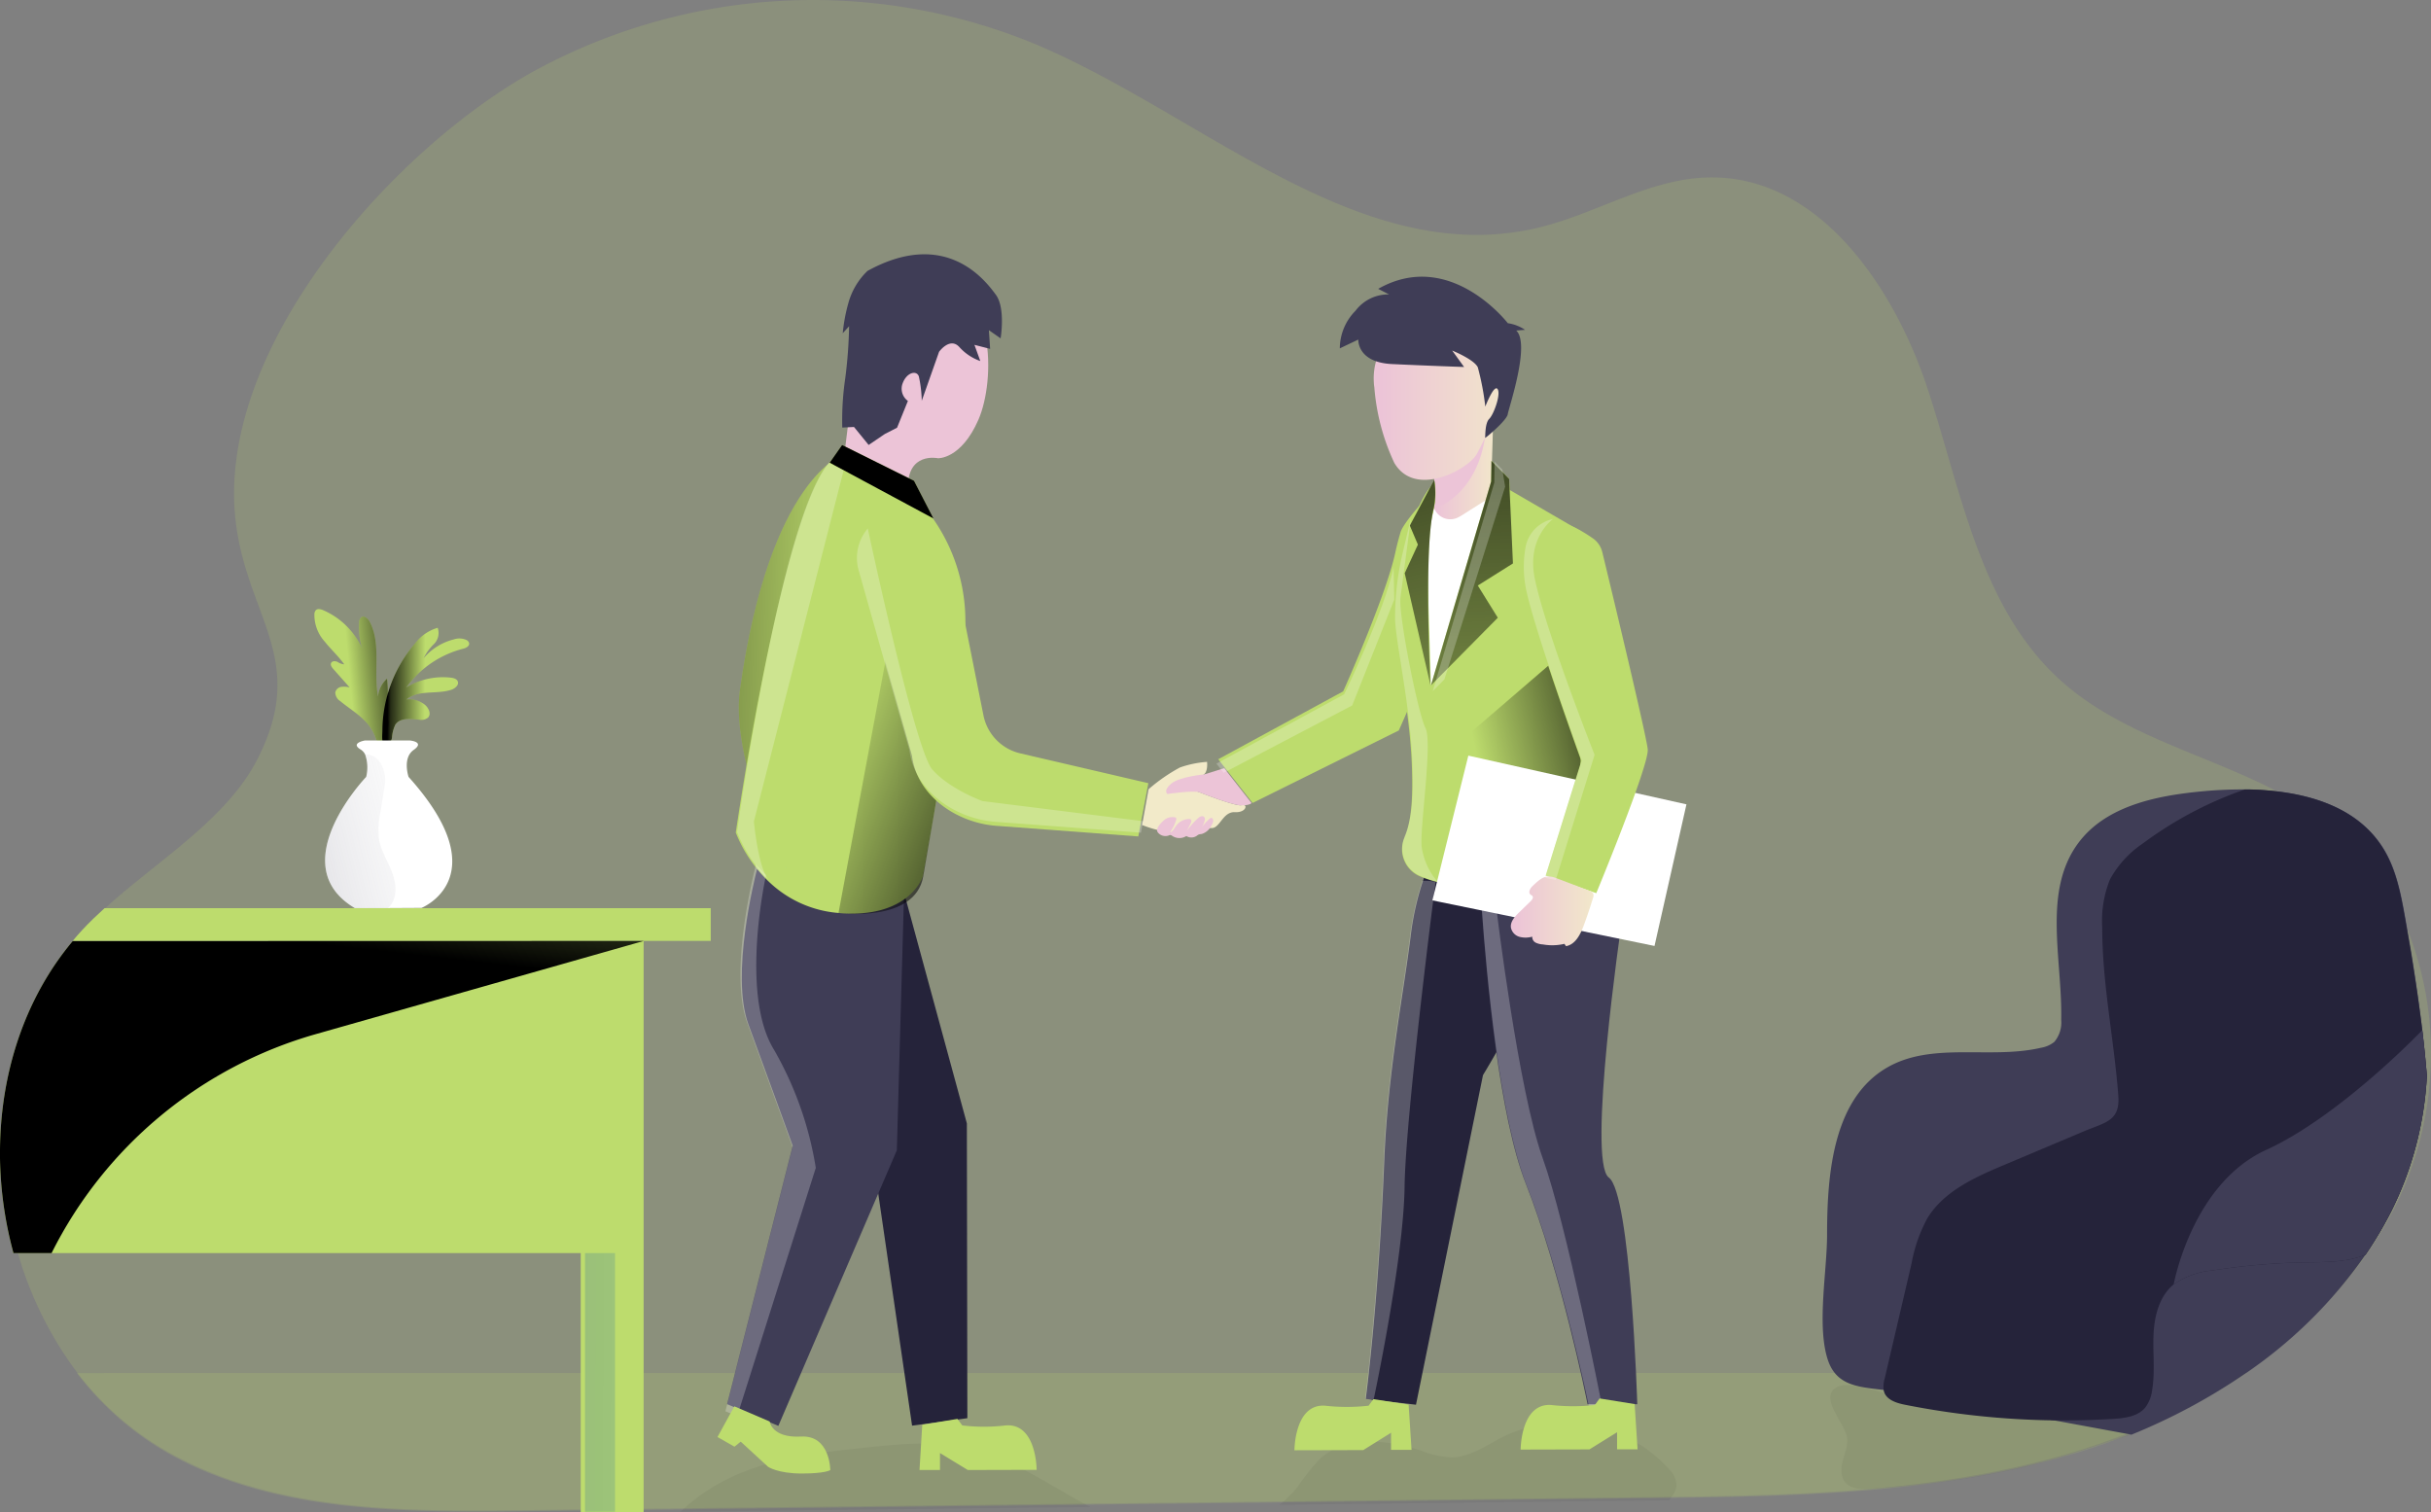
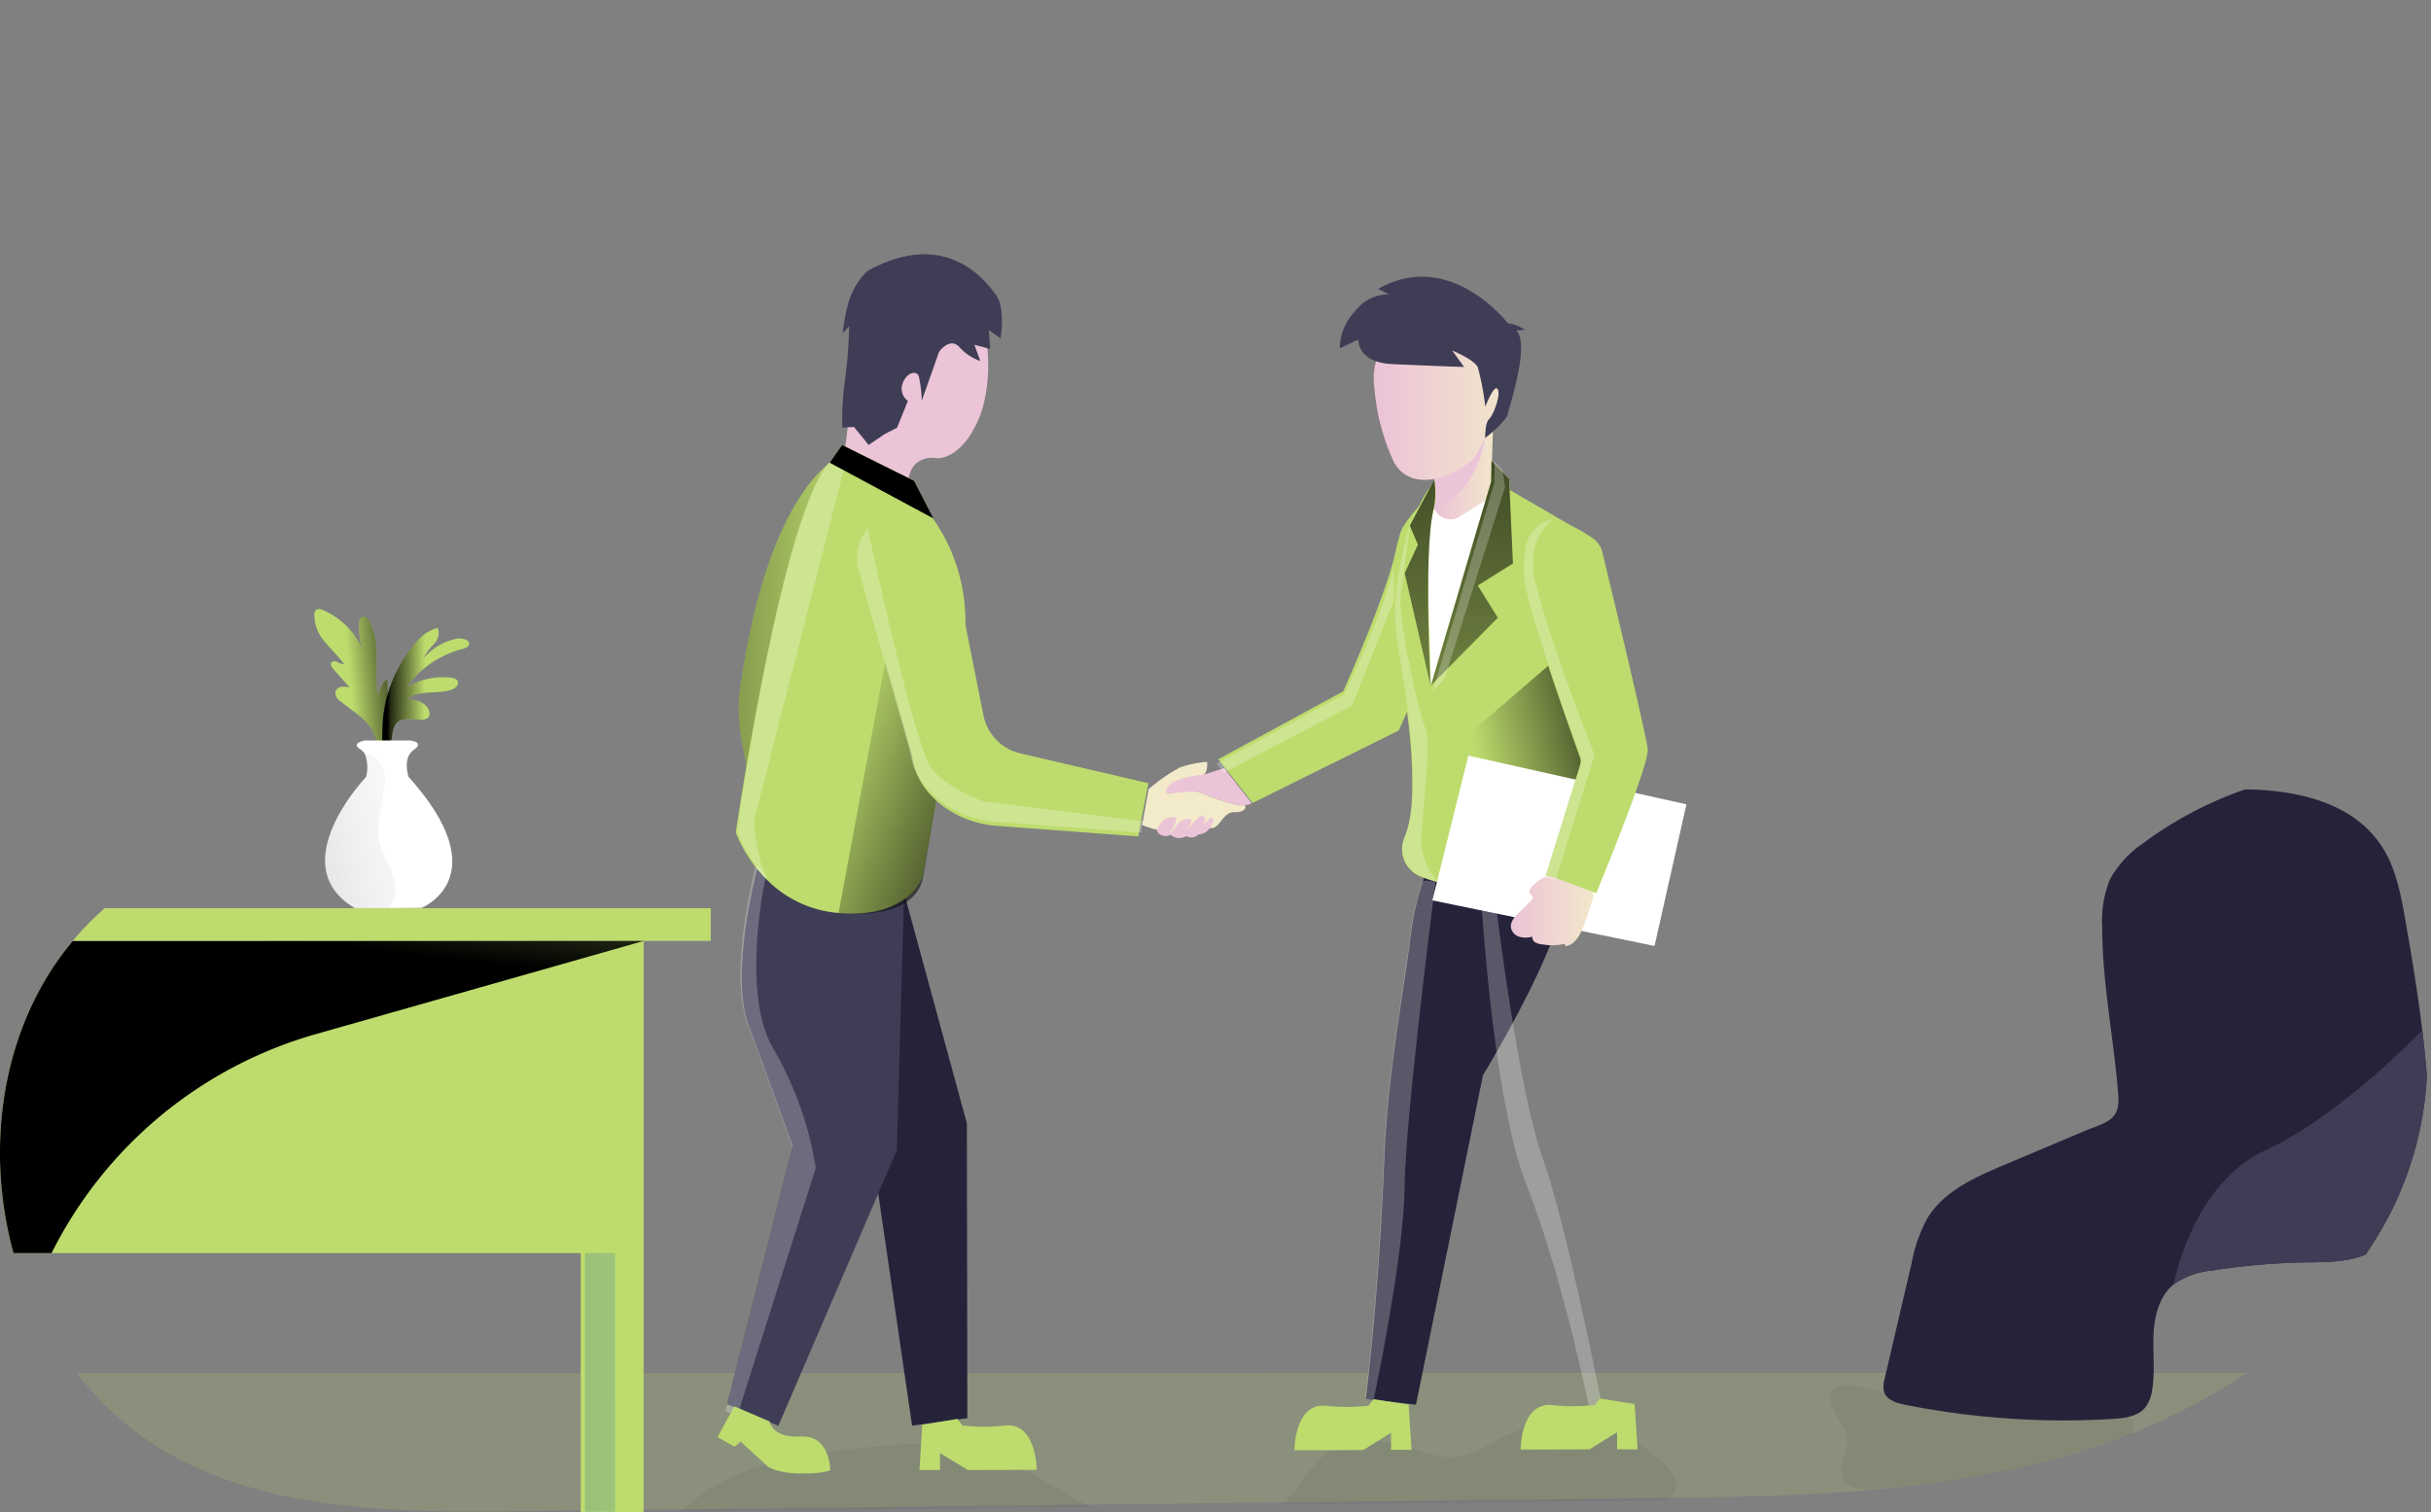
<svg xmlns="http://www.w3.org/2000/svg" xmlns:xlink="http://www.w3.org/1999/xlink" width="344" height="214" viewBox="0 0 344 214">
  <rect x="0" y="0" width="344" height="214" fill="#808080" stroke="none" />
  <defs>
    <linearGradient id="linear-gradient" x1="1.033" y1="0.88" x2="-1.924" y2="0.64" gradientUnits="objectBoundingBox">
      <stop offset="0" stop-opacity="0" />
      <stop offset="0.91" stop-opacity="0.8" />
      <stop offset="1" />
    </linearGradient>
    <linearGradient id="linear-gradient-2" x1="0.369" y1="0.618" x2="1.314" y2="0.258" xlink:href="#linear-gradient" />
    <linearGradient id="linear-gradient-3" x1="0.102" y1="8.609" x2="1.106" y2="8.609" gradientUnits="objectBoundingBox">
      <stop offset="0" stop-color="#ecc4d7" />
      <stop offset="0.42" stop-color="#efd4d1" />
      <stop offset="1" stop-color="#f2eac9" />
    </linearGradient>
    <linearGradient id="linear-gradient-4" x1="0.795" y1="12.308" x2="-1.351" y2="14.828" xlink:href="#linear-gradient-3" />
    <linearGradient id="linear-gradient-5" x1="0.05" y1="5.887" x2="1.05" y2="5.887" xlink:href="#linear-gradient-3" />
    <linearGradient id="linear-gradient-6" x1="-0.014" y1="13.316" x2="0.652" y2="12.94" xlink:href="#linear-gradient-3" />
    <linearGradient id="linear-gradient-7" x1="0.217" y1="0.013" x2="1.347" y2="1.114" xlink:href="#linear-gradient" />
    <linearGradient id="linear-gradient-8" x1="0.598" y1="4.786" x2="0.85" y2="4.84" xlink:href="#linear-gradient-3" />
    <linearGradient id="linear-gradient-9" x1="0.669" y1="24.11" x2="-0.138" y2="28.474" xlink:href="#linear-gradient-3" />
    <linearGradient id="linear-gradient-10" x1="0.616" y1="40.854" x2="0.333" y2="43.489" xlink:href="#linear-gradient-3" />
    <linearGradient id="linear-gradient-11" x1="0.064" y1="13.32" x2="1.064" y2="13.32" xlink:href="#linear-gradient-3" />
    <linearGradient id="linear-gradient-12" x1="0.509" y1="2.571" x2="0.459" y2="-0.821" xlink:href="#linear-gradient" />
    <linearGradient id="linear-gradient-13" x1="0.509" y1="2.719" x2="0.376" y2="-0.989" xlink:href="#linear-gradient" />
    <linearGradient id="linear-gradient-14" x1="0.548" y1="8.539" x2="0.416" y2="6.841" gradientUnits="objectBoundingBox">
      <stop offset="0" stop-opacity="0" />
      <stop offset="0.44" stop-opacity="0.349" />
      <stop offset="0.91" stop-opacity="0.8" />
      <stop offset="1" />
    </linearGradient>
    <linearGradient id="linear-gradient-15" x1="0.673" y1="1.691" x2="1.435" y2="1.562" xlink:href="#linear-gradient" />
    <linearGradient id="linear-gradient-16" x1="0.479" y1="1.722" x2="0.056" y2="1.717" xlink:href="#linear-gradient" />
    <linearGradient id="linear-gradient-17" x1="1.722" y1="0.171" x2="-1.08" y2="1.101" gradientUnits="objectBoundingBox">
      <stop offset="0" stop-color="#fff" stop-opacity="0" />
      <stop offset="1" stop-color="#3f3d56" />
    </linearGradient>
    <linearGradient id="linear-gradient-18" x1="0.504" y1="-1.641" x2="0.14" y2="-0.072" xlink:href="#linear-gradient" />
    <linearGradient id="linear-gradient-19" x1="-31.203" y1="1.881" x2="17.904" y2="4.163" gradientUnits="objectBoundingBox">
      <stop offset="0.17" stop-color="#00272e" />
      <stop offset="1" stop-color="#69b9eb" stop-opacity="0" />
    </linearGradient>
    <linearGradient id="linear-gradient-20" y1="809.279" x2="1" y2="809.279" gradientUnits="objectBoundingBox">
      <stop offset="0" stop-color="#68e1fd" />
      <stop offset="1" stop-color="#69b9eb" />
    </linearGradient>
    <linearGradient id="linear-gradient-21" x1="1.179" y1="13.43" x2="0.121" y2="14.215" xlink:href="#linear-gradient" />
    <linearGradient id="linear-gradient-22" x1="1.04" y1="17.356" x2="0.15" y2="18.723" xlink:href="#linear-gradient" />
    <linearGradient id="linear-gradient-23" x1="0.078" y1="17.459" x2="0.795" y2="18.7" xlink:href="#linear-gradient" />
    <linearGradient id="linear-gradient-24" x1="-0.2" y1="17.368" x2="1.196" y2="18.988" xlink:href="#linear-gradient" />
  </defs>
  <g id="Handshake_Monochromatic_6_" data-name="Handshake_Monochromatic (6)" transform="translate(0 0.004)">
-     <path id="パス_4332" data-name="パス 4332" d="M344.619,151.754a48.158,48.158,0,0,1-5.011,19.045c-4.835,9.535-12.36,17.324-21.266,23.348a86.092,86.092,0,0,1-15.834,8.386,96.6,96.6,0,0,1-9.353,3.25c-19.208,5.58-39.476,5.854-59.468,6.086L92.979,213.494h0l-18.506.211c-5.888.07-11.888.112-17.825-.211-11.328-.605-22.448-2.525-32.2-8.051a42.775,42.775,0,0,1-12.894-11.3A52.389,52.389,0,0,1,1.2,163.437V162.28c.071-10.741,3.411-21.333,10.355-29.6.443-.522.894-1.041,1.365-1.542.981-1.053,2.054-2.073,3.182-3.093,7.178-6.43,16.656-12.192,20.953-20.475,7.558-14.576-1.866-20.525-3.107-34.823C31.861,48.7,56.38,21.069,76.3,10.038a82.467,82.467,0,0,1,70.964-3.777c23.884,10.1,46.173,32.091,71.369,25.889,8.1-1.994,15.541-6.9,23.888-7.047,15.425-.294,26.131,15.281,30.933,29.848s7.407,31.009,18.823,41.319c8.192,7.4,19.487,10.177,29.408,15.09A48.4,48.4,0,0,1,330.2,116.6a37.219,37.219,0,0,1,12.176,17.722A47.082,47.082,0,0,1,344.619,151.754Z" transform="translate(-0.703 0)" fill="#bddc6d" opacity="0.18" style="isolation: isolate" />
    <path id="パス_4333" data-name="パス 4333" d="M333.29,468.66a90.187,90.187,0,0,1-25.209,11.632c-17.97,5.219-36.864,5.8-55.583,6.036l-3.924.05-51.7.6-26.262.307-58.454.676-4.434.05h0l-18.526.216c-5.893.07-11.894.108-17.841-.216-11.351-.589-22.48-2.508-32.246-8.017A42.76,42.76,0,0,1,26.26,468.677Z" transform="translate(-15.374 -274.376)" fill="#bddc6d" opacity="0.18" style="isolation: isolate" />
    <path id="パス_4334" data-name="パス 4334" d="M621.2,480.39c.12,1.729-1.107,3.4-.759,5.095.514,2.487,3.354,2.073,5.9,1.886a130.173,130.173,0,0,0,20.118-3.006c5.576-1.443,9.634-2.836,14.949-4.56.415-.137.286-1.314.307-1.749.033-.576-.73-.792-1.306-.829-5.257-.17-10.571,0-15.728-1.036-2.317-.473-4.589-1.194-6.94-1.463-2.9-.328-5.8.029-8.706-.191-2.1-.162-7.222-2.462-9.174-1.517C616.934,474.466,621.055,478.3,621.2,480.39Z" transform="translate(-359.813 -276.795)" fill="#000405" opacity="0.05" style="isolation: isolate" />
    <path id="パス_4335" data-name="パス 4335" d="M271.961,493.636c6.073,1.7,10.986,5.31,16.334,8.1q-28.994.332-57.984.672a26.484,26.484,0,0,1,5.389-3.971c6.355-3.557,13.821-4.378,21.059-5.132C261.816,492.778,267.044,492.26,271.961,493.636Z" transform="translate(-134.003 -288.483)" fill="#000405" opacity="0.05" style="isolation: isolate" />
    <path id="パス_4336" data-name="パス 4336" d="M489.2,494.567a3.064,3.064,0,0,1-.688,1.5,2.729,2.729,0,0,0-.323.539l-3.893.05-51.3.589a15.207,15.207,0,0,0,2.512-2.467,35.341,35.341,0,0,1,3.167-3.984c3.673-3.408,9.489-2.773,14.248-1.244a13.853,13.853,0,0,0,4.427.991c2.7-.033,5.024-1.791,7.462-3a19.965,19.965,0,0,1,23.364,4.722A3.434,3.434,0,0,1,489.2,494.567Z" transform="translate(-251.945 -284.306)" fill="#000405" opacity="0.05" style="isolation: isolate" />
    <path id="パス_4337" data-name="パス 4337" d="M479.146,317.966l-9.481,46.642-6.372-.73-.734-.087s1.824-13.821,2.612-33.534c.518-13.059,2.753-23.721,3.822-32.584a40.349,40.349,0,0,1,1.658-7.188c1.293-3.922,3.263-7.591,5.766-7.213,5.53.829,12.814,5.609,13.776,8.6C491.869,297.1,479.146,317.966,479.146,317.966Z" transform="translate(-269.295 -165.827)" fill="#25233a" />
    <path id="パス_4338" data-name="パス 4338" d="M472.5,300.815s-4.249,32.92-4.386,43.189-4.361,30-4.361,30l-.489.087L462.53,374s1.824-13.821,2.612-33.533c.518-13.059,2.753-23.721,3.822-32.584a40.356,40.356,0,0,1,1.658-7.188,8.134,8.134,0,0,1,1.878.12Z" transform="translate(-269.358 -176.036)" fill="#fff" opacity="0.24" style="isolation: isolate" />
-     <path id="パス_4339" data-name="パス 4339" d="M523.392,368.022h-7.047v-.041c-.191-.949-3.731-18.485-8.735-31.187-3.731-9.473-5.534-28.766-6.218-38.641-.274-3.731-.381-6.119-.381-6.119s14.31-4.224,16.168-2.351,3.967,10.364,3.967,10.364-4.9,33.621-1.783,35.9S523.392,368.022,523.392,368.022Z" transform="translate(-291.707 -169.315)" fill="#3f3d56" />
    <path id="パス_4340" data-name="パス 4340" d="M265.092,155.19S254.67,158.4,250.45,188.483c-1.526,10.845,8.175,30,8.175,30Z" transform="translate(-145.745 -90.857)" fill="#bddc6d" />
    <path id="パス_4341" data-name="パス 4341" d="M265.092,155.19S254.67,158.4,250.45,188.483c-1.526,10.845,8.175,30,8.175,30Z" transform="translate(-145.745 -90.857)" fill="url(#linear-gradient)" />
    <path id="パス_4342" data-name="パス 4342" d="M260.958,298.735a4.075,4.075,0,0,0-4.676,4.693c.8,4.7,2.313,11.226,4.975,14.924,4.494,6.189,10.629,14.729,10.629,14.729l6.343,43.528,7.823-1.057-.07-41.713-8.83-32.431Z" transform="translate(-149.165 -174.863)" fill="#25233a" />
    <path id="パス_4343" data-name="パス 4343" d="M271.3,300.243l-1.016,36.232-16.769,39-5.617-2.375-1.633-.7,9.286-36.564s-3.615-9.949-6.276-17.2c-2.554-6.96.92-20.753,1.21-21.864v-.075Z" transform="translate(-143.375 -173.698)" fill="#3f3d56" />
    <path id="パス_4344" data-name="パス 4344" d="M438.075,200,417.384,210.26l-3.864-4.921h0l-.991-1.269,17.677-9.605s6.073-13.5,7.392-19.708c.253-1.152.506-2.073.742-2.865.46-1.439,4.85-6.521,6.326-6.824s-.187,4.233.8,5.389a9.12,9.12,0,0,1,1.575,5.389C447.208,179.7,438.075,200,438.075,200Z" transform="translate(-240.138 -96.633)" fill="#bddc6d" />
    <path id="パス_4345" data-name="パス 4345" d="M500.413,210.9s-10.277,12.35-22.125,9.41a16.17,16.17,0,0,1-2.388-.8,4.146,4.146,0,0,1-2.172-5.431v-.025c1.144-2.6,1.177-6.347,1.074-9.808-.24-7.964-2.255-16.582-2.4-20.168a38.678,38.678,0,0,1,.945-8.78c1.19-5.762,3.316-11.5,5.518-11.836,6.484-1,8.706.767,8.706.767l11.069,6.43C504.144,176.4,501.466,185.421,500.413,210.9Z" transform="translate(-275.003 -95.518)" fill="#bddc6d" />
    <path id="パス_4346" data-name="パス 4346" d="M491.46,174.959l2.831,4.56-7.839,7.93-1.613,1.633,8.519-28.874.033-2.889,1.082,1.107v0l1.418,1.451.543,11.956Z" transform="translate(-282.343 -92.104)" fill="#bddc6d" />
    <path id="パス_4347" data-name="パス 4347" d="M508.155,216.3l-1.2,31.129s-16.914,8.038-19.148-.995c-1.729-6.981,2.695-14.945,2.695-14.945Z" transform="translate(-283.793 -126.634)" fill="url(#linear-gradient-2)" />
    <path id="パス_4348" data-name="パス 4348" d="M490.1,257.94l-5.087,20.483,31.432,6.451,4.519-20.04Z" transform="translate(-282.322 -151.012)" fill="#fff" />
    <path id="パス_4349" data-name="パス 4349" d="M493.526,146.3c0,.091-.112,4.73-.274,7.682a7.92,7.92,0,0,1-2.819,5.485,10.086,10.086,0,0,1-3.354,2.313,1.778,1.778,0,0,1-2.28-1.049h0a1.807,1.807,0,0,1-.046-1.078c.162-.614.323-1.327.448-2.073a9.411,9.411,0,0,0-.037-4.382,1.156,1.156,0,0,0-.041-.129,1.907,1.907,0,0,1,.564-1.94,14.324,14.324,0,0,1,3.557-2.7A41.976,41.976,0,0,1,493.526,146.3Z" transform="translate(-282.27 -85.653)" fill="url(#linear-gradient-3)" />
    <path id="パス_4350" data-name="パス 4350" d="M486.783,158.617a3.835,3.835,0,0,1-.9.315,9.411,9.411,0,0,0-.037-4.382l.522-2.073.394-1.542,3.163-1.157,3.2-1.169C492.363,154.314,489.312,157.419,486.783,158.617Z" transform="translate(-282.951 -87.005)" fill="url(#linear-gradient-4)" />
    <path id="パス_4351" data-name="パス 4351" d="M473.909,107.187a9.12,9.12,0,0,0-8.544,9.663h0a5.019,5.019,0,0,0,.07.7,30.8,30.8,0,0,0,2.827,10.7c2.981,5.058,10.468.871,11.649-1.219s5.638-11.541,3.756-14.223C482.424,110.939,478.768,106.963,473.909,107.187Z" transform="translate(-270.96 -62.749)" fill="url(#linear-gradient-5)" />
    <path id="パス_4352" data-name="パス 4352" d="M459.211,96.173l1.542.788A5.8,5.8,0,0,0,456,99.274a7.6,7.6,0,0,0-2.218,5.319l2.616-1.244s-.195,3.229,4.763,3.466,10.206.415,10.206.415l-1.683-2.326s3.084,1.244,3.623,2.367a37.309,37.309,0,0,1,1.061,5.563s1.223-3.188,1.733-2.487-.531,3.586-1.173,4.22-.535,2.533-.593,2.69,3.072-2.45,3.209-3.345,3.238-9.949,1.2-11.84l1.244-.1a5.8,5.8,0,0,0-2.433-.937S469.388,90.394,459.211,96.173Z" transform="translate(-264.19 -55.3)" fill="#3f3d56" />
    <path id="パス_4353" data-name="パス 4353" d="M387.846,263.948a24.323,24.323,0,0,1,4.423-3.072,14.575,14.575,0,0,1,3.851-.8s.216,1.812-.829,1.932-1.915,1.708-1.915,1.708,6.7,2.744,7.628,2.487.742,1.078-.953.991-2.11,2.284-3.283,2.251-3.03.692-4.755.754a17.9,17.9,0,0,1-5.082-1.186Z" transform="translate(-225.315 -152.265)" fill="url(#linear-gradient-6)" />
    <path id="パス_4354" data-name="パス 4354" d="M281.247,183.327l-5.621,31.6s-1.94,6.048-11.981,5.145a16.076,16.076,0,0,1-9.788-4.407h0l-.162-.153-.112-.116a19.509,19.509,0,0,1-4.423-6.7s6.451-44.577,13.224-52.313a2.66,2.66,0,0,1,2.031-1.144,11.981,11.981,0,0,1,5.174,1.973A25.346,25.346,0,0,1,281.247,183.327Z" transform="translate(-145.044 -90.883)" fill="#bddc6d" />
    <path id="パス_4355" data-name="パス 4355" d="M291.117,220.45l-7.047,37.8s10.8,1.484,11.981-5.141l3.316-19.223Z" transform="translate(-165.416 -129.063)" fill="url(#linear-gradient-7)" />
    <path id="パス_4356" data-name="パス 4356" d="M286,119.951s1.074-8.129,1.5-13.415,2.156-12.366,11.027-11.458,8.9,14.319,6.451,19.932-5.717,5.451-5.717,5.451-4.419-.962-4.253,4.353Z" transform="translate(-166.526 -55.619)" fill="url(#linear-gradient-8)" />
    <path id="パス_4357" data-name="パス 4357" d="M288.845,89.156a9.95,9.95,0,0,0-2.7,4.535,23.856,23.856,0,0,0-.8,4.282l.9-.991a66.247,66.247,0,0,1-.551,7.416,40.287,40.287,0,0,0-.415,6.923l1.658-.083,2.073,2.545,2.288-1.55,1.733-.891,1.534-3.789a2.131,2.131,0,0,1-.746-2.487c.564-1.546,1.965-1.9,2.293-.991a17.951,17.951,0,0,1,.415,3.457l2.446-6.927s1.534-2.152,2.877-.672a7.168,7.168,0,0,0,2.96,1.973l-.829-2.288,2.218.568-.174-2.645,1.658,1.157s.725-4.282-.68-6.181S300.009,83.012,288.845,89.156Z" transform="translate(-166.092 -50.82)" fill="#3f3d56" />
    <path id="パス_4358" data-name="パス 4358" d="M332.056,215.44l-1.123,5.936-.3,1.6L310.4,221.463c-5.6-.481-11.1-4.311-11.794-9.912l-7-24.72a6.276,6.276,0,0,1,6.906-8.076,7.209,7.209,0,0,1,5.8,4.946l4.407,22.125a6.9,6.9,0,0,0,5.194,5.389Z" transform="translate(-169.558 -104.614)" fill="#bddc6d" />
    <path id="パス_4359" data-name="パス 4359" d="M403.317,262.22l-2.819.879s-3.524.315-4.7,1.318-.518,1.455-.518,1.455,3.731-.547,4.535-.236,4.738,1.874,5.982,1.853,1.38-.344,1.38-.344Z" transform="translate(-230.082 -153.517)" fill="url(#linear-gradient-9)" />
    <path id="パス_4360" data-name="パス 4360" d="M393.043,279.184a1.783,1.783,0,0,1,1.546-.415.3.3,0,0,1,.162.083.352.352,0,0,1,0,.327,5.576,5.576,0,0,1-.879,1.754c.439-.149.643-.638.92-1.007a2.322,2.322,0,0,1,1.783-.92.415.415,0,0,1,.24.05c.17.116.1.381,0,.568-.174.348-.344.7-.518,1.053a10.461,10.461,0,0,1,1.517-1.741,1.14,1.14,0,0,1,.5-.311.414.414,0,0,1,.5.22.53.53,0,0,1,0,.34,3.838,3.838,0,0,1-.622,1.331,6.43,6.43,0,0,1,1.3-1.538.344.344,0,0,1,.3-.12.253.253,0,0,1,.145.124c.174.29,0,.659-.182.949a2.25,2.25,0,0,1-1.389,1.2,1.742,1.742,0,0,0-.415.075,1.446,1.446,0,0,0-.269.178,1.343,1.343,0,0,1-1.472.033,1.832,1.832,0,0,1-2.015-.033.415.415,0,0,0-.5-.037,1.376,1.376,0,0,1-1.526-.452C391.795,280.365,392.632,279.54,393.043,279.184Z" transform="translate(-228.335 -163.11)" fill="url(#linear-gradient-10)" />
    <path id="パス_4361" data-name="パス 4361" d="M526.634,231.155l-6.923-2.392-.236-.083,5.045-16.217s-6.633-18.24-7.736-23.825a15.647,15.647,0,0,1-.05-5.626,4.863,4.863,0,0,1,3.814-3.959,4.71,4.71,0,0,1,3.176.415,20.864,20.864,0,0,1,2.487,1.517,3.317,3.317,0,0,1,1.273,1.9c1.244,5.107,6.247,25.943,6.434,27.92C534.121,213.072,526.634,231.155,526.634,231.155Z" transform="translate(-300.753 -104.764)" fill="#bddc6d" />
    <path id="パス_4362" data-name="パス 4362" d="M514.957,300.539c-.34.323-.663.9-.3,1.211.087.075.207.116.278.207.174.22-.041.526-.24.721l-1.658,1.613c-.614.593-1.281,1.335-1.14,2.176a1.712,1.712,0,0,0,1.2,1.264,3.444,3.444,0,0,0,1.812-.021.891.891,0,0,0,.493.85,2.69,2.69,0,0,0,1.012.249,7.546,7.546,0,0,0,3.047-.083c.075.112.149.22.228.327,1.31-.232,2.023-1.633,2.487-2.877s.937-2.628,1.335-3.967a.892.892,0,0,0,.037-.568.912.912,0,0,0-.589-.444c-1.584-.6-3.163-1.215-4.751-1.807C516.739,298.844,516.072,299.5,514.957,300.539Z" transform="translate(-298.086 -175.163)" fill="url(#linear-gradient-11)" />
    <path id="パス_4363" data-name="パス 4363" d="M491.46,174.959l2.831,4.56-7.839,7.93-1.613,1.633,8.519-28.874.033-2.889,1.082,1.107v0l1.418,1.451.543,11.956Z" transform="translate(-282.343 -92.104)" fill="#bddc6d" />
    <path id="パス_4364" data-name="パス 4364" d="M484.447,171.923,483.39,176.9l.6,20.073,7.723-26.171-3.316,2.1c-.178.112-.361.216-.551.311a2.454,2.454,0,0,1-3.3-1.09h0c-.033-.066-.062-.133-.091-.2Z" transform="translate(-281.513 -99.996)" fill="#fff" />
    <path id="パス_4365" data-name="パス 4365" d="M480.17,163.84l-3.445,6.455,1.144,2.695L476,177.031l3.652,15.865s-1-19.393.456-25.056A10.9,10.9,0,0,0,480.17,163.84Z" transform="translate(-277.227 -95.921)" fill="#bddc6d" />
    <path id="パス_4366" data-name="パス 4366" d="M491.46,174.959l2.831,4.56-7.839,7.93-1.613,1.633,8.519-28.874.033-2.889,1.082,1.107v0l1.418,1.451.543,11.956Z" transform="translate(-282.343 -92.104)" fill="url(#linear-gradient-12)" />
    <path id="パス_4367" data-name="パス 4367" d="M480.17,163.84l-3.445,6.455,1.144,2.695L476,177.031l3.652,15.865s-1-19.393.456-25.056A10.9,10.9,0,0,0,480.17,163.84Z" transform="translate(-277.227 -95.921)" fill="url(#linear-gradient-13)" />
    <path id="パス_4368" data-name="パス 4368" d="M282.838,151.91l10.177,5.062,2.753,5.335-14.688-7.9Z" transform="translate(-163.677 -88.937)" fill="#bddc6d" />
    <path id="パス_4369" data-name="パス 4369" d="M282.838,151.91l10.177,5.062,2.753,5.335-14.688-7.9Z" transform="translate(-163.677 -88.937)" fill="url(#linear-gradient-14)" />
    <path id="パス_4370" data-name="パス 4370" d="M91.078,321.21v80.839h-8.9V365.377H1.895A54.216,54.216,0,0,1,0,351.974V350.83c.07-10.737,3.383-21.358,10.285-29.6Z" transform="translate(0 -188.053)" fill="#bddc6d" />
    <path id="パス_4371" data-name="パス 4371" d="M115.1,310v4.635H24.81c.435-.522.887-1.041,1.351-1.542.978-1.053,2.04-2.073,3.163-3.093Z" transform="translate(-14.525 -181.49)" fill="#bddc6d" />
    <path id="パス_4372" data-name="パス 4372" d="M114.269,223.562c-1.02-.978-2.239-1.725-3.316-2.62a1.483,1.483,0,0,1-.709-1.244,1.036,1.036,0,0,1,.829-.775,3.118,3.118,0,0,1,1.206.075l-2.322-2.612c-.216-.245-.448-.58-.29-.866s.6-.269.908-.124a1.953,1.953,0,0,0,.937.336c-.829-1.165-1.882-2.114-2.765-3.221a5.645,5.645,0,0,1-1.459-3.88.9.9,0,0,1,.2-.555c.265-.265.713-.153,1.057,0a10.779,10.779,0,0,1,5.526,5.456,9.912,9.912,0,0,1-.456-3.685.987.987,0,0,1,.315-.779c.415-.286.962.207,1.2.667,1.633,3.18.493,7.047,1.161,10.567a3.864,3.864,0,0,1,1.277-2.541,18.24,18.24,0,0,1-.207,5.435c.51.224.468.953.34,1.5q-.249,1.244-.622,2.487c-.912-.075-.929-.572-1.215-1.306a6.591,6.591,0,0,0-1.6-2.313Z" transform="translate(-62.801 -121.725)" fill="#bddc6d" />
    <path id="パス_4373" data-name="パス 4373" d="M135.159,216.464a6.119,6.119,0,0,1,3.159-2.164,2.211,2.211,0,0,1-.535,2.309,7.312,7.312,0,0,0-1.468,2.015,8.171,8.171,0,0,1,4.291-2.682,2.417,2.417,0,0,1,1.816.1.692.692,0,0,1,.34.415c.1.456-.481.73-.937.829a14.3,14.3,0,0,0-7.947,5.451,10,10,0,0,1,6.305-1.38c.381.046.829.162.97.514.22.522-.373,1.02-.912,1.2-2.073.688-4.668-.046-6.343,1.372a3.565,3.565,0,0,1,2.545.7c.585.444,1.016,1.351.5,1.874a1.5,1.5,0,0,1-1.244.282c-1.2-.1-2.674-.3-3.362.684a5.039,5.039,0,0,0-.489,1.907c-.112.526-.547,1.459-1.119.945-.381-.344-.232-1.546-.232-2a19.07,19.07,0,0,1,4.651-12.362Z" transform="translate(-76.383 -125.463)" fill="#bddc6d" />
    <path id="パス_4374" data-name="パス 4374" d="M114.269,223.562c-1.02-.978-2.239-1.725-3.316-2.62a1.483,1.483,0,0,1-.709-1.244,1.036,1.036,0,0,1,.829-.775,3.118,3.118,0,0,1,1.206.075l-2.322-2.612c-.216-.245-.448-.58-.29-.866s.6-.269.908-.124a1.953,1.953,0,0,0,.937.336c-.829-1.165-1.882-2.114-2.765-3.221a5.645,5.645,0,0,1-1.459-3.88.9.9,0,0,1,.2-.555c.265-.265.713-.153,1.057,0a10.779,10.779,0,0,1,5.526,5.456,9.912,9.912,0,0,1-.456-3.685.987.987,0,0,1,.315-.779c.415-.286.962.207,1.2.667,1.633,3.18.493,7.047,1.161,10.567a3.864,3.864,0,0,1,1.277-2.541,18.24,18.24,0,0,1-.207,5.435c.51.224.468.953.34,1.5q-.249,1.244-.622,2.487c-.912-.075-.929-.572-1.215-1.306a6.591,6.591,0,0,0-1.6-2.313Z" transform="translate(-62.801 -121.725)" fill="url(#linear-gradient-15)" />
    <path id="パス_4375" data-name="パス 4375" d="M135.159,216.464a6.119,6.119,0,0,1,3.159-2.164,2.211,2.211,0,0,1-.535,2.309,7.312,7.312,0,0,0-1.468,2.015,8.171,8.171,0,0,1,4.291-2.682,2.417,2.417,0,0,1,1.816.1.692.692,0,0,1,.34.415c.1.456-.481.73-.937.829a14.3,14.3,0,0,0-7.947,5.451,10,10,0,0,1,6.305-1.38c.381.046.829.162.97.514.22.522-.373,1.02-.912,1.2-2.073.688-4.668-.046-6.343,1.372a3.565,3.565,0,0,1,2.545.7c.585.444,1.016,1.351.5,1.874a1.5,1.5,0,0,1-1.244.282c-1.2-.1-2.674-.3-3.362.684a5.039,5.039,0,0,0-.489,1.907c-.112.526-.547,1.459-1.119.945-.381-.344-.232-1.546-.232-2a19.07,19.07,0,0,1,4.651-12.362Z" transform="translate(-76.383 -125.463)" fill="url(#linear-gradient-16)" />
    <path id="パス_4376" data-name="パス 4376" d="M124.617,276.462l-4.743.025h-4.693c-10.322-6.119,1.608-18.564,1.608-18.564a5.56,5.56,0,0,0-.145-3.163,1.733,1.733,0,0,0-.643-.717c-1.521-.912.6-1.273.6-1.273h6.368s2.181.182.543,1.331-.725,3.822-.725,3.822C135.528,272.088,124.617,276.462,124.617,276.462Z" transform="translate(-64.971 -147.985)" fill="#fff" />
    <path id="パス_4377" data-name="パス 4377" d="M120.219,278.914a3.249,3.249,0,0,1-.344.373h-4.693c-10.322-6.119,1.608-18.564,1.608-18.564a5.56,5.56,0,0,0-.145-3.163c2.073-.158,3.072,2.516,2.794,4.216-.211,1.31-.415,2.624-.643,3.934a11.869,11.869,0,0,0-.207,3.731c.257,1.658,1.2,3.122,1.82,4.68S121.251,277.588,120.219,278.914Z" transform="translate(-64.971 -150.786)" opacity="0.51" fill="url(#linear-gradient-17)" style="isolation: isolate" />
    <path id="パス_4378" data-name="パス 4378" d="M91.078,321.21,44.7,334.389A60.214,60.214,0,0,0,7.3,365.377H1.907A54.228,54.228,0,0,1,0,351.974V350.83c.07-10.737,3.383-21.358,10.285-29.6Z" transform="translate(0 -188.053)" fill="url(#linear-gradient-18)" />
    <rect id="長方形_10847" data-name="長方形 10847" width="4.253" height="36.605" transform="translate(82.779 177.324)" opacity="0.61" fill="url(#linear-gradient-19)" style="isolation: isolate" />
-     <path id="パス_4379" data-name="パス 4379" d="M701.695,310a48.5,48.5,0,0,1-4.975,19.045,54.771,54.771,0,0,1-3.69,6.256,65.759,65.759,0,0,1-17.411,17.1,85.493,85.493,0,0,1-15.72,8.382l-10.99-2.027-21.064-3.884c-1.032-.191-2.031-.311-2.977-.415-3.884-.439-6.906-.655-8.047-4.6-1.414-4.854,0-12.283,0-17.374,0-8.847.924-19.381,8.627-23.725,6.392-3.6,14.509-1.057,21.644-2.724a4.1,4.1,0,0,0,1.882-.829,4.26,4.26,0,0,0,.978-3.138c.178-8.561-2.682-18.162,2.433-25.027,3.913-5.248,11.073-6.7,17.59-7.3a58.694,58.694,0,0,1,6.036-.261q1.467,0,2.931.124c6.753.522,13.187,2.69,16.62,8.25,1.837,2.968,2.487,6.492,3.1,9.929.278,1.588.555,3.188.829,4.788C700.406,298.3,701.235,304.163,701.695,310Z" transform="translate(-358.279 -157.765)" fill="#3f3d56" />
    <path id="パス_4380" data-name="パス 4380" d="M713.856,310a48.5,48.5,0,0,1-4.975,19.045,54.772,54.772,0,0,1-3.69,6.256c-2.525,1.074-5.563,1.061-8.378,1.1a94.259,94.259,0,0,0-13.229,1.136,11.337,11.337,0,0,0-5.555,1.977c-2.035,1.658-2.74,4.49-2.852,7.122s.24,5.3-.207,7.9A5.057,5.057,0,0,1,674,356.95c-1.057,1.273-2.9,1.5-4.56,1.6q-4.2.253-8.411.207a115.3,115.3,0,0,1-21.006-2.205c-1.2-.24-2.6-.667-2.977-1.832a1.44,1.44,0,0,1-.058-.265,4.009,4.009,0,0,1,.149-1.629l3.793-16.238a21.571,21.571,0,0,1,2.218-6.388c2.338-3.876,6.782-5.858,10.948-7.611l11.218-4.73c3.068-1.285,5.153-1.451,4.879-5.062-.6-7.984-2.276-15.753-2.276-23.812a15.649,15.649,0,0,1,1.1-6.786,14.606,14.606,0,0,1,4.618-5.058,53.644,53.644,0,0,1,14.489-7.673q1.467,0,2.931.124c6.753.522,13.187,2.69,16.62,8.25,1.836,2.968,2.487,6.492,3.1,9.929.278,1.588.556,3.188.829,4.788.6,3.636,1.152,7.309,1.6,10.99C713.466,305.69,713.674,307.829,713.856,310Z" transform="translate(-370.441 -157.762)" fill="#25233a" />
    <path id="パス_4381" data-name="パス 4381" d="M771.846,358.115a48.5,48.5,0,0,1-4.975,19.045,54.772,54.772,0,0,1-3.69,6.256c-2.525,1.074-5.563,1.061-8.378,1.1a94.258,94.258,0,0,0-13.228,1.136,11.337,11.337,0,0,0-5.555,1.977s2.574-14.228,13.075-19.02,22.1-16.951,22.1-16.951C771.456,353.807,771.664,355.947,771.846,358.115Z" transform="translate(-428.431 -205.879)" fill="#3f3d56" />
    <path id="パス_4382" data-name="パス 4382" d="M266.3,296.088c-.058-.05-.112-.1-.166-.158l.037.033A.735.735,0,0,1,266.3,296.088Z" transform="translate(-155.007 -173.253)" fill="url(#linear-gradient-20)" />
    <path id="パス_4383" data-name="パス 4383" d="M252.09,208.712s.6,6.67,2.143,8.366a19.936,19.936,0,0,1-4.523-6.853s6.09-44.358,13-52.276l2.073,1.1Z" transform="translate(-145.409 -92.473)" fill="#fff" opacity="0.24" style="isolation: isolate" />
    <path id="パス_4384" data-name="パス 4384" d="M437.068,193.66l.1,4.56-5.953,14.986-18.191,9.535h0L412,221.435l18.079-9.808S435.721,200.019,437.068,193.66Z" transform="translate(-239.871 -113.379)" fill="#fff" opacity="0.24" style="isolation: isolate" />
    <path id="パス_4385" data-name="パス 4385" d="M330.628,221.813l-.307,1.633L309.626,221.9c-5.729-.493-11.351-4.411-12.064-10.136L290.42,186.48a6.451,6.451,0,0,1,1.244-6.09s6.67,31.3,9.12,34.1,7.118,4.481,7.118,4.481Z" transform="translate(-168.868 -105.611)" fill="#fff" opacity="0.24" style="isolation: isolate" />
    <path id="パス_4386" data-name="パス 4386" d="M258.559,338.067l-11.131,35.154-1.658-.713,9.5-37.393s-3.7-10.173-6.417-17.6c-2.612-7.118.941-21.221,1.244-22.357l1.422,1.472s-3.731,16.69,1.07,24.625A49.017,49.017,0,0,1,258.559,338.067Z" transform="translate(-143.12 -172.802)" fill="#fff" opacity="0.24" style="isolation: isolate" />
    <path id="パス_4387" data-name="パス 4387" d="M478.721,228.142h0a16.438,16.438,0,0,1-2.442-.829,4.229,4.229,0,0,1-2.222-5.555V221.7c1.173-2.653,1.206-6.492,1.1-10.032-.245-8.142-2.3-16.943-2.458-20.624a39.868,39.868,0,0,1,.966-8.979l1.3-5.509s-1.194,8.938-1.5,11.388,2.487,16.4,3.528,18.423-.784,13.929-.539,16.756A9.574,9.574,0,0,0,478.721,228.142Z" transform="translate(-275.287 -103.362)" fill="#fff" opacity="0.24" style="isolation: isolate" />
    <path id="パス_4388" data-name="パス 4388" d="M518.925,379.852l-1.7.829c-.195-.974-3.822-18.9-8.934-31.9-3.818-9.688-5.659-29.434-6.376-39.516l2.1.415s3.117,25.744,6.542,35.262S518.925,379.852,518.925,379.852Z" transform="translate(-292.264 -181.062)" fill="#fff" opacity="0.24" style="isolation: isolate" />
    <path id="パス_4389" data-name="パス 4389" d="M526.32,210.538l-5.5,17.706-1.244-.236-.245-.083,5.161-16.582s-6.757-18.63-7.9-24.368a16.072,16.072,0,0,1-.054-5.754,4.975,4.975,0,0,1,3.9-4.05s-3.731,2.6-2.6,8.345C519.33,192.9,526.32,210.538,526.32,210.538Z" transform="translate(-300.675 -103.725)" fill="#fff" opacity="0.24" style="isolation: isolate" />
    <path id="パス_4390" data-name="パス 4390" d="M495.684,161.133l-8.594,27.261-1.65,1.671,8.714-29.529.033-2.956,1.107,1.132v0Z" transform="translate(-282.699 -92.257)" fill="#fff" opacity="0.24" style="isolation: isolate" />
    <path id="パス_4391" data-name="パス 4391" d="M245.454,480.06,243.07,484.4l2.4,1.372.891-.713,3.864,3.557s1.38.953,4.759.953,4.046-.485,4.046-.485,0-4.975-4.146-4.747-4.432-2.131-4.432-2.131Z" transform="translate(-141.54 -281.05)" fill="#bddc6d" />
    <path id="パス_4392" data-name="パス 4392" d="M311.89,485.175l-.39,6.409h2.9v-2.4l3.938,2.4,9.738-.025s0-6.633-4.378-6.285a25.927,25.927,0,0,1-6.144,0l-.692-.924Z" transform="translate(-181.385 -283.562)" fill="#bddc6d" />
    <path id="パス_4393" data-name="パス 4393" d="M531.275,478.166l.415,6.4h-2.9V482.15l-3.909,2.429-9.738.025s0-6.633,4.349-6.305a27.7,27.7,0,0,0,6.144,0l.684-.929Z" transform="translate(-299.964 -279.475)" fill="#bddc6d" />
    <path id="パス_4394" data-name="パス 4394" d="M454.669,478.385l.415,6.4h-2.9v-2.421l-3.934,2.454-9.738.025s0-6.633,4.349-6.305a27.7,27.7,0,0,0,6.144,0l.684-.929Z" transform="translate(-255.342 -279.616)" fill="#bddc6d" />
    <path id="パス_4395" data-name="パス 4395" d="M245.454,480.06,243.07,484.4l2.4,1.372.891-.713,3.864,3.557s1.38.953,4.759.953,4.046-.485,4.046-.485,0-4.975-4.146-4.747-4.432-2.131-4.432-2.131Z" transform="translate(-141.54 -281.05)" fill="url(#linear-gradient-21)" />
    <path id="パス_4396" data-name="パス 4396" d="M311.89,485.175l-.39,6.409h2.9v-2.4l3.938,2.4,9.738-.025s0-6.633-4.378-6.285a25.927,25.927,0,0,1-6.144,0l-.692-.924Z" transform="translate(-181.385 -283.562)" fill="url(#linear-gradient-22)" />
-     <path id="パス_4397" data-name="パス 4397" d="M531.275,478.166l.415,6.4h-2.9V482.15l-3.909,2.429-9.738.025s0-6.633,4.349-6.305a27.7,27.7,0,0,0,6.144,0l.684-.929Z" transform="translate(-299.964 -279.475)" fill="url(#linear-gradient-23)" />
    <path id="パス_4398" data-name="パス 4398" d="M454.669,478.385l.415,6.4h-2.9v-2.421l-3.934,2.454-9.738.025s0-6.633,4.349-6.305a27.7,27.7,0,0,0,6.144,0l.684-.929Z" transform="translate(-255.342 -279.616)" fill="url(#linear-gradient-24)" />
  </g>
</svg>